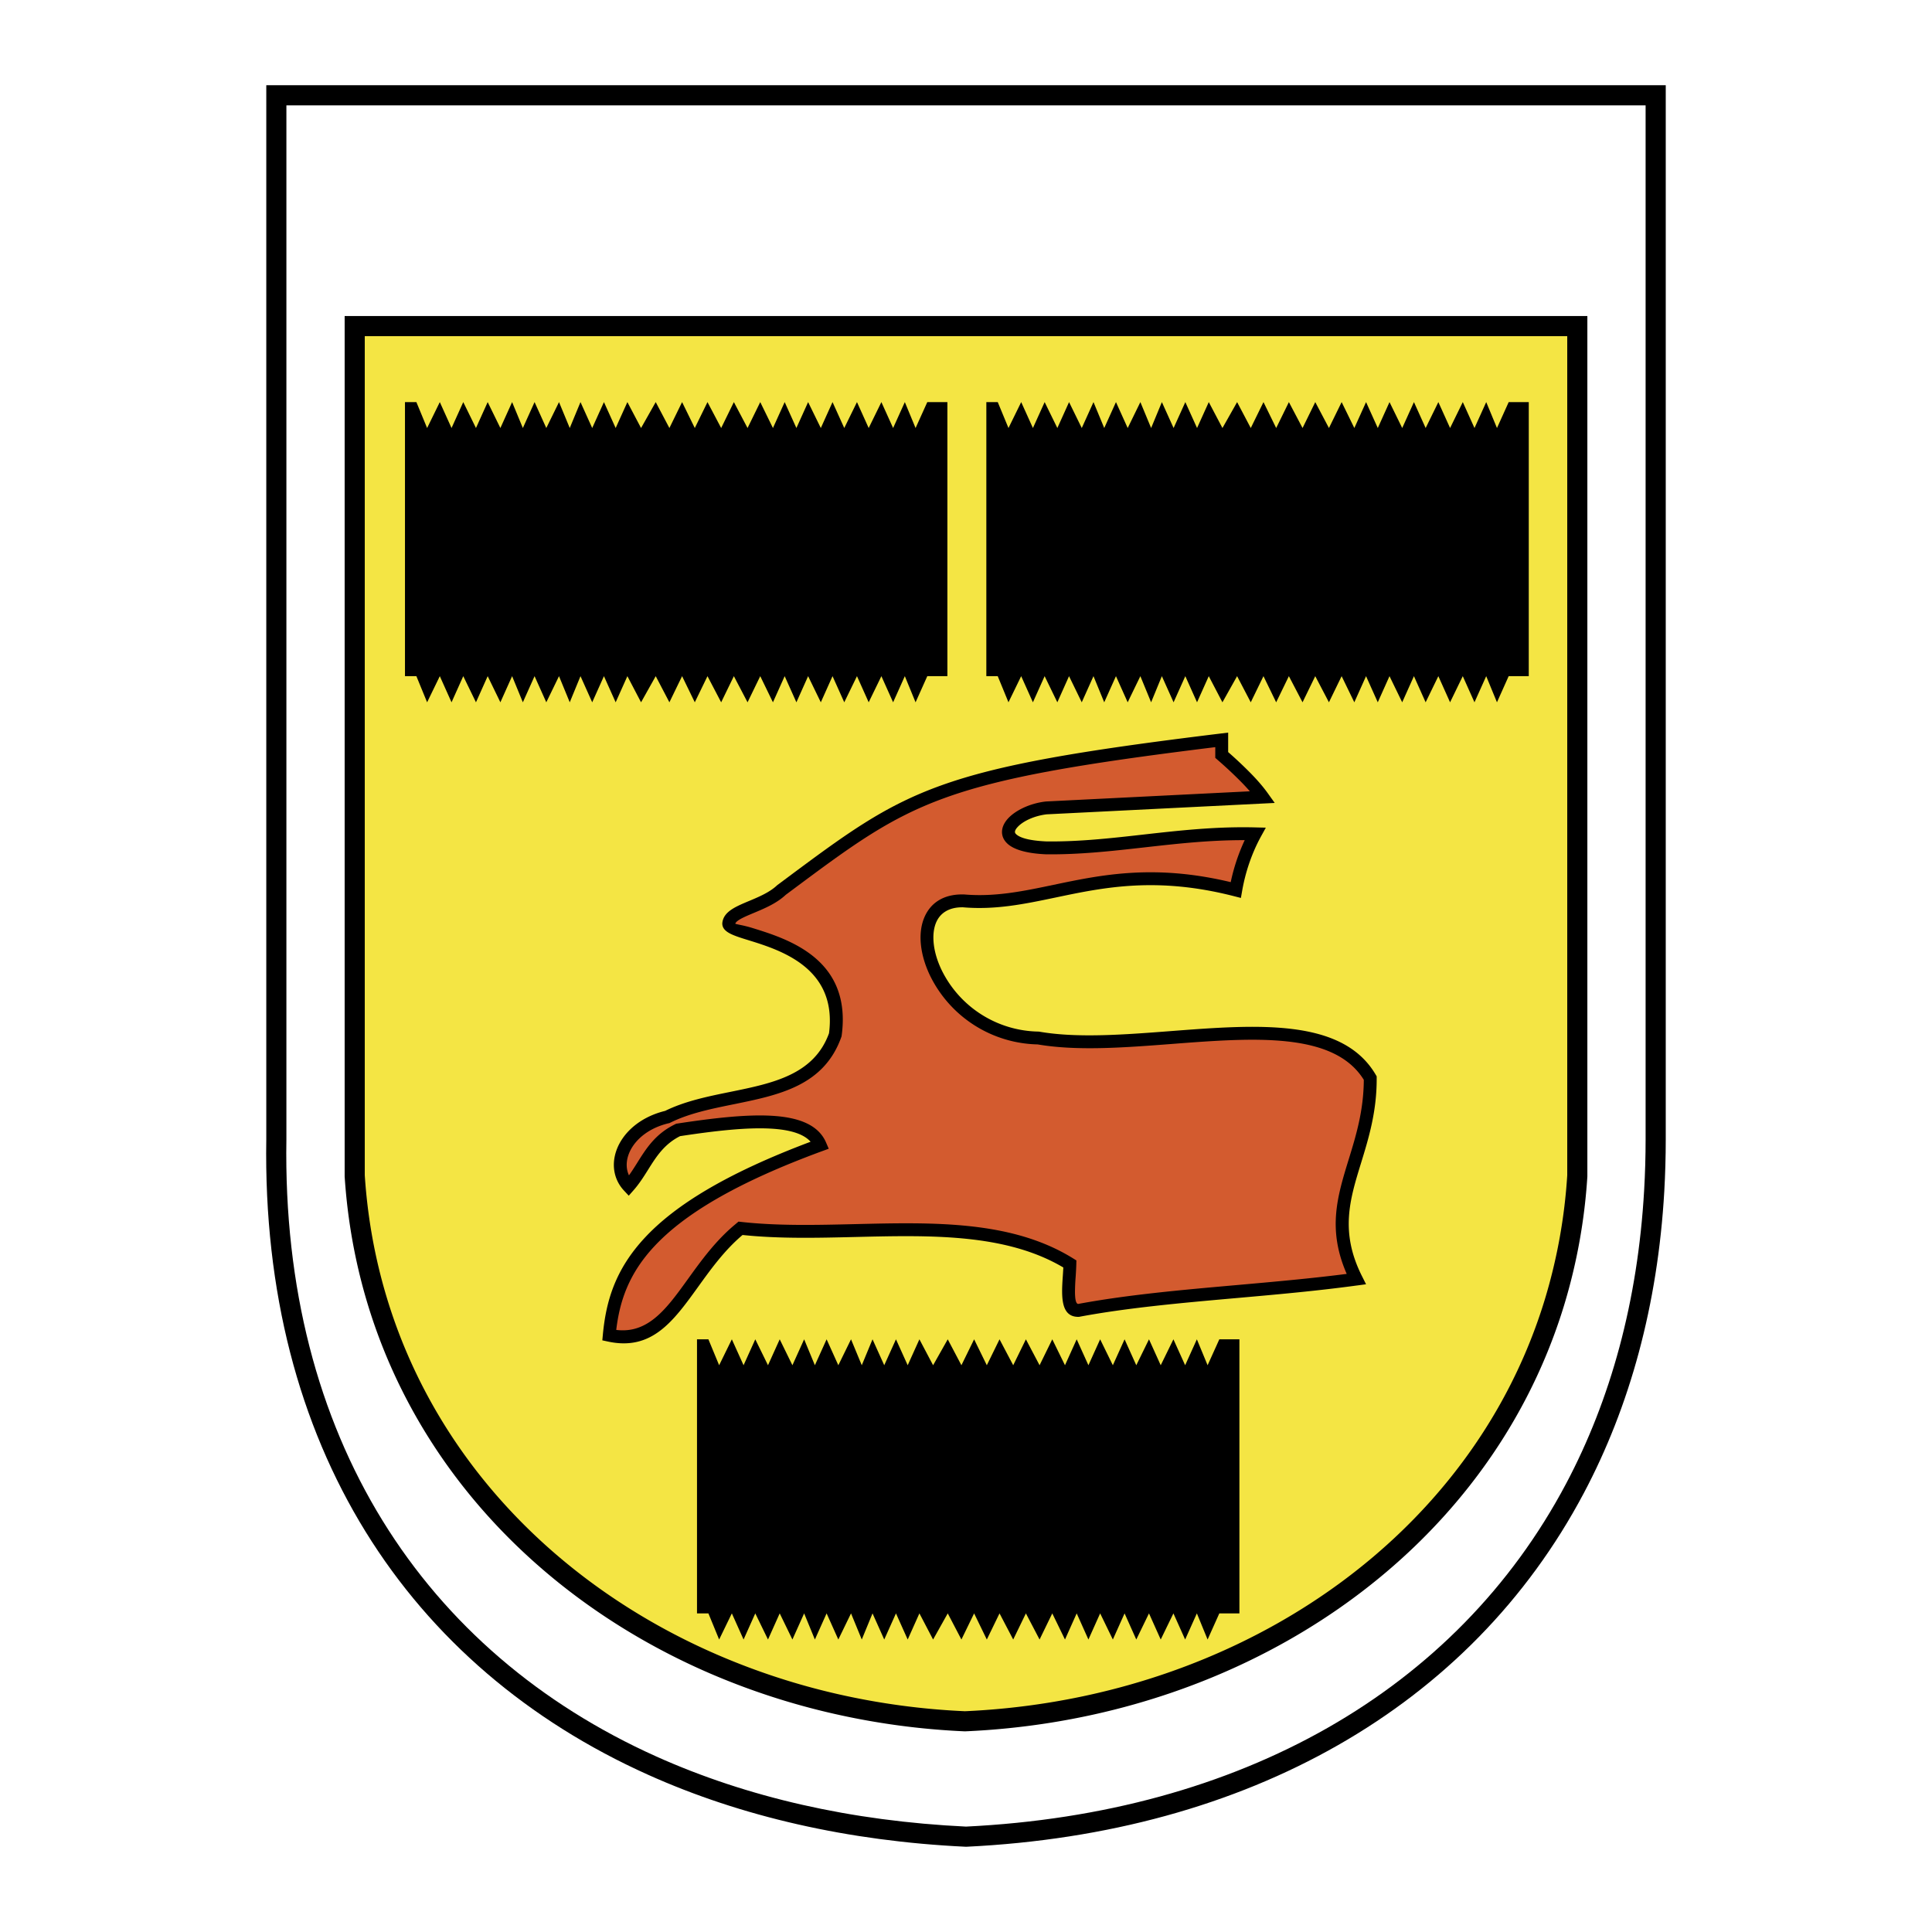
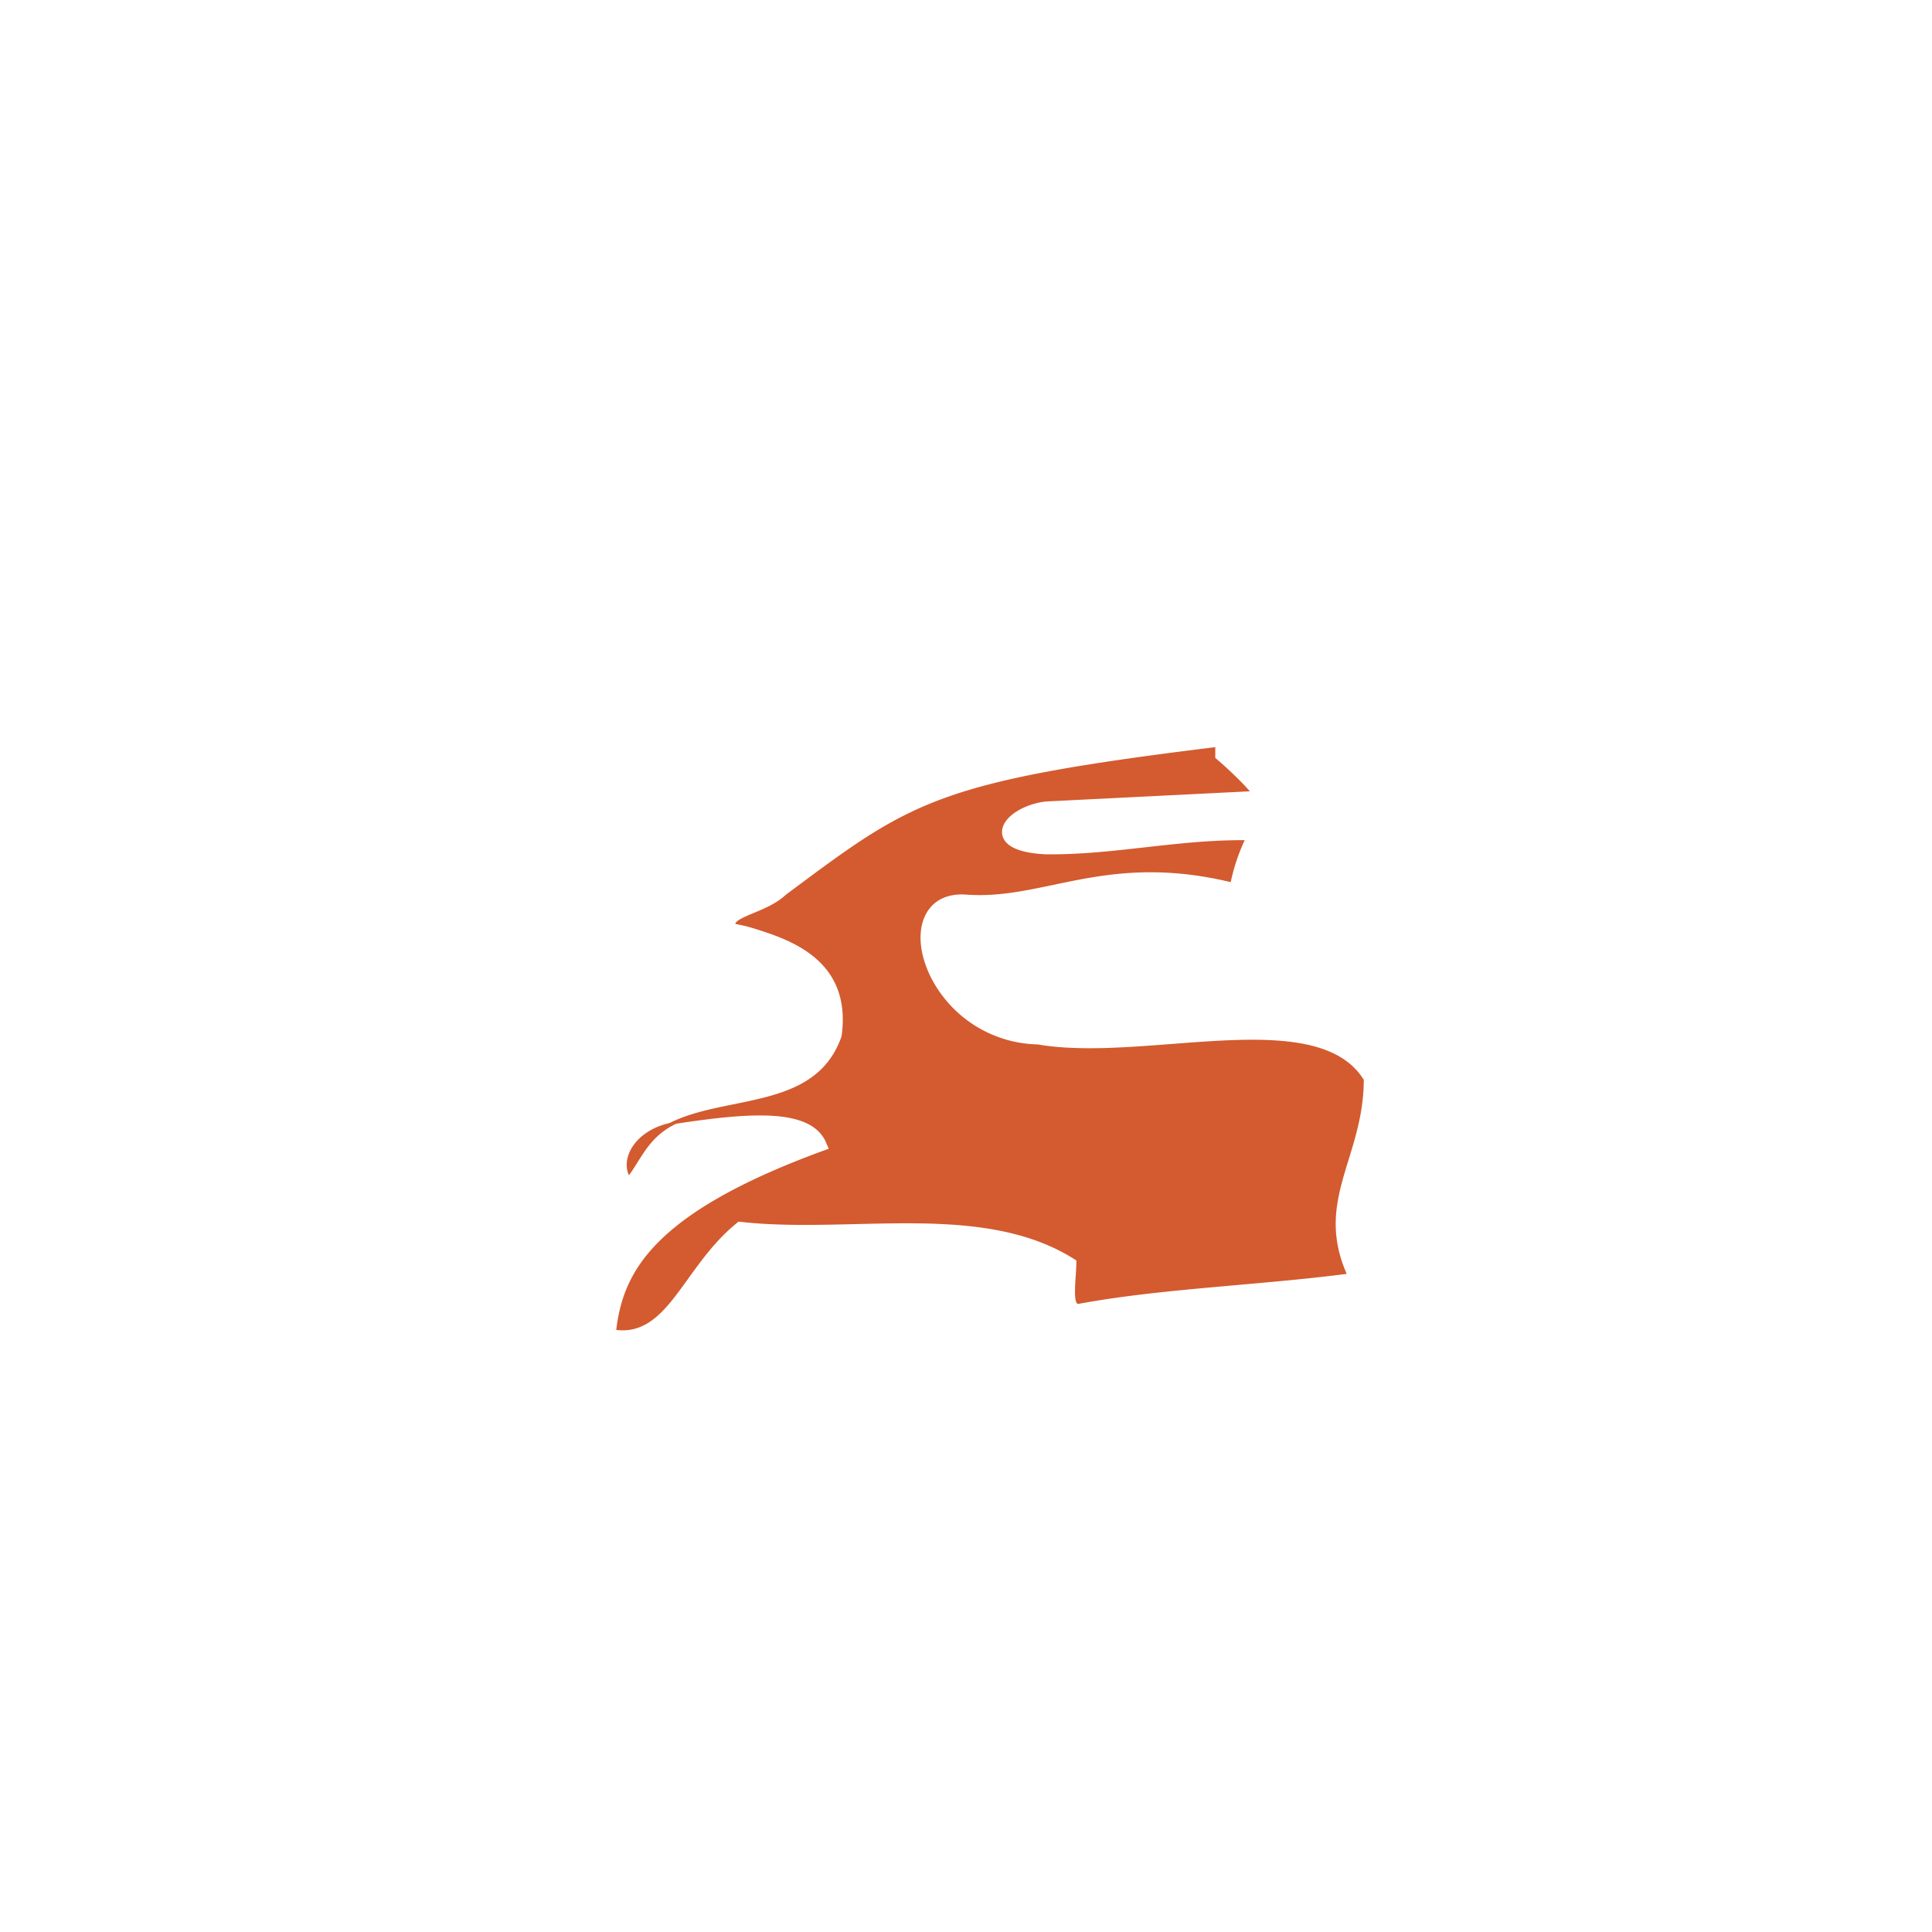
<svg xmlns="http://www.w3.org/2000/svg" width="2500" height="2500" viewBox="0 0 192.756 192.756">
  <path fill-rule="evenodd" clip-rule="evenodd" fill="#fff" d="M0 0h192.756v192.756H0V0z" />
-   <path d="M35.39 31.53h122.981v85.85a56.286 56.286 0 0 1-2.324 12.859 54.743 54.743 0 0 1-5.012 11.492c-10.662 18.387-31.553 29.988-54.715 31.004l-.043.002-.043-.002h-.01a73.302 73.302 0 0 1-13.091-1.768 70.706 70.706 0 0 1-12.26-3.992c-20.134-8.682-34.979-26.484-36.487-49.604V31.53h1.004z" />
-   <path d="M156.365 33.537H36.393v83.709c1.455 22.307 15.806 39.496 35.272 47.889a68.622 68.622 0 0 0 11.907 3.883 71.388 71.388 0 0 0 12.702 1.711c22.476-.998 42.72-12.223 53.028-30a52.65 52.65 0 0 0 4.822-11.07 54.342 54.342 0 0 0 2.24-12.402v-83.72h.001z" fill="#f4e544" />
-   <path d="M27.571 8.504H166.192v105.142c0 1.783-.051 3.52-.146 5.209-.324 5.67-1.186 11.031-2.537 16.061s-3.195 9.721-5.492 14.053c-11.314 21.352-33.523 33.926-61.59 35.281l-.047.002-.047-.002c-.028-.002.019 0-.018-.002h-.008c-5.828-.277-11.412-1.029-16.708-2.232-5.291-1.201-10.278-2.854-14.918-4.938-23.924-10.738-38.61-32.846-38.113-63.447V8.504h1.003zm136.613 2.007H28.574V113.662c-.483 29.729 13.744 51.188 36.921 61.59 4.521 2.029 9.382 3.641 14.542 4.812 5.147 1.168 10.607 1.9 16.339 2.176 27.319-1.332 48.907-13.521 59.868-34.205 2.225-4.199 4.016-8.75 5.328-13.637 1.312-4.883 2.148-10.107 2.465-15.654.098-1.688.146-3.389.146-5.098V10.511h.001z" />
-   <path fill-rule="evenodd" clip-rule="evenodd" d="M69.54 133.623h1.137l1.072 2.588 1.267-2.588 1.17 2.588 1.169-2.588 1.268 2.588 1.169-2.588 1.267 2.588 1.17-2.588 1.072 2.588 1.17-2.588 1.169 2.588 1.267-2.588 1.072 2.588 1.073-2.588 1.169 2.588 1.17-2.588 1.17 2.588 1.169-2.588 1.365 2.588 1.462-2.588 1.364 2.588 1.267-2.588 1.267 2.588 1.268-2.588 1.365 2.588 1.266-2.588 1.365 2.588 1.267-2.588 1.268 2.588 1.168-2.588 1.17 2.588 1.17-2.588 1.267 2.588 1.17-2.588 1.168 2.588 1.268-2.588 1.17 2.588 1.267-2.588 1.17 2.588 1.17-2.588 1.07 2.588 1.17-2.588h2.004v27.344h-2.004l-1.17 2.609-1.07-2.609-1.17 2.609-1.17-2.609-1.267 2.609-1.17-2.609-1.268 2.609-1.168-2.609-1.17 2.609-1.267-2.609-1.17 2.609-1.17-2.609-1.168 2.609-1.268-2.609-1.267 2.609-1.365-2.609-1.266 2.609-1.365-2.609-1.268 2.609-1.267-2.609-1.267 2.609-1.364-2.609-1.462 2.609-1.365-2.609-1.169 2.609-1.17-2.609-1.17 2.609-1.169-2.609-1.073 2.609-1.072-2.609-1.267 2.609-1.169-2.609-1.17 2.609-1.072-2.609-1.17 2.609-1.267-2.609-1.169 2.609-1.268-2.609-1.169 2.609-1.17-2.609-1.267 2.609-1.072-2.609H69.54v-27.344zM40.404 40.117h1.138l1.071 2.588 1.267-2.588 1.17 2.588 1.17-2.588 1.267 2.588 1.169-2.588 1.267 2.588 1.17-2.588 1.072 2.588 1.169-2.588 1.17 2.588 1.268-2.588 1.072 2.588 1.072-2.588 1.169 2.588 1.17-2.588 1.17 2.588 1.169-2.588 1.364 2.588 1.463-2.588 1.365 2.588 1.266-2.588 1.268 2.588 1.266-2.588 1.365 2.588 1.267-2.588 1.365 2.588 1.267-2.588 1.267 2.588 1.17-2.588 1.17 2.588 1.169-2.588 1.267 2.588 1.169-2.588 1.17 2.588 1.268-2.588 1.169 2.588 1.267-2.588 1.17 2.588 1.169-2.588 1.072 2.588 1.17-2.588h2.004V67.46h-2.004l-1.17 2.609-1.072-2.609-1.169 2.609-1.17-2.609-1.267 2.609L85.5 67.46l-1.268 2.609-1.17-2.609-1.169 2.609-1.267-2.609-1.169 2.609-1.17-2.609-1.17 2.609-1.267-2.609-1.267 2.609-1.365-2.609-1.267 2.609-1.365-2.609-1.266 2.609-1.268-2.609-1.266 2.609-1.365-2.609-1.463 2.609-1.364-2.609-1.169 2.609-1.17-2.609-1.17 2.609-1.169-2.609-1.072 2.609-1.072-2.609-1.268 2.609-1.17-2.609-1.169 2.609-1.072-2.609-1.17 2.609-1.267-2.609-1.169 2.609-1.267-2.609-1.17 2.609-1.17-2.609-1.267 2.609-1.071-2.609h-1.138V40.117zM98.408 40.117h1.137l1.072 2.588 1.268-2.588 1.17 2.588 1.17-2.588 1.267 2.588 1.168-2.588 1.268 2.588 1.17-2.588 1.072 2.588 1.17-2.588 1.17 2.588 1.265-2.588 1.073 2.588 1.072-2.588 1.17 2.588 1.17-2.588 1.17 2.588 1.17-2.588 1.363 2.588 1.463-2.588 1.363 2.588 1.268-2.588 1.267 2.588 1.268-2.588 1.363 2.588 1.268-2.588 1.365 2.588 1.267-2.588 1.266 2.588 1.17-2.588 1.17 2.588 1.17-2.588 1.267 2.588 1.17-2.588 1.168 2.588 1.268-2.588 1.17 2.588 1.267-2.588 1.168 2.588 1.17-2.588 1.073 2.588 1.169-2.588h2.004V67.46h-2.004l-1.169 2.609-1.073-2.609-1.17 2.609-1.168-2.609-1.267 2.609-1.17-2.609-1.268 2.609-1.168-2.609-1.17 2.609-1.267-2.609-1.17 2.609-1.17-2.609-1.17 2.609-1.266-2.609-1.267 2.609-1.365-2.609-1.268 2.609-1.363-2.609-1.268 2.609-1.267-2.609-1.268 2.609-1.363-2.609-1.463 2.609-1.363-2.609-1.17 2.609-1.17-2.609-1.17 2.609-1.17-2.609-1.072 2.609-1.073-2.609-1.265 2.609-1.17-2.609-1.17 2.609-1.072-2.609-1.17 2.609-1.268-2.609-1.168 2.609-1.267-2.609-1.17 2.609-1.17-2.609-1.268 2.609-1.072-2.609h-1.137V40.117z" />
-   <path d="M77.585 88.284l.583-.435c12.392-9.231 15.005-11.178 43.649-14.669l.717-.087v1.942a41.452 41.452 0 0 1 2.293 2.161c.695.715 1.242 1.358 1.67 1.959l.682.955-1.172.058-21.586 1.078c-1.27.157-2.391.695-2.922 1.297-.143.16-.227.311-.236.439-.008.078.027.161.115.244.383.366 1.322.648 3.035.723 3.279.036 6.443-.321 9.658-.684 3.576-.403 7.219-.814 11.166-.715l1.055.026-.51.924v.002a16.135 16.135 0 0 0-.687 1.424 18.075 18.075 0 0 0-1.17 3.979l-.121.683-.67-.172c-7.734-1.984-13.006-.879-17.773.12-3.125.654-6.037 1.265-9.29.985-1.419-.019-2.296.597-2.685 1.543-.242.589-.313 1.315-.225 2.111.092.828.358 1.721.787 2.611a10.96 10.96 0 0 0 9.653 6.135h.041l.051.01h.004c3.791.658 8.484.297 13.145-.061 8.605-.658 17.1-1.309 20.42 4.365l.09.154v.168c.018 3.344-.803 6.012-1.566 8.498-1.119 3.639-2.113 6.871.102 11.273l.404.803-.891.121h-.014c-3.986.543-7.967.896-11.912 1.246-5.49.486-10.914.967-15.754 1.871l-.064.012-.049.002c-1.299.014-1.625-1.057-1.639-2.457-.006-.533.031-1.082.068-1.627.02-.289.037-.578.051-.842-5.748-3.402-13.235-3.223-20.715-3.043-3.825.092-7.649.184-11.288-.199-1.793 1.512-3.153 3.398-4.412 5.145-2.504 3.475-4.638 6.436-9.025 5.486l-.555-.119.054-.568c.307-3.23 1.171-6.471 4.269-9.758 2.952-3.133 7.942-6.289 16.457-9.488-.728-.822-2.13-1.207-3.992-1.311-2.427-.133-5.572.227-9.032.752-1.593.803-2.387 2.07-3.182 3.338-.441.703-.882 1.408-1.468 2.072l-.469.531-.482-.518a3.713 3.713 0 0 1-.903-1.684c-.179-.762-.116-1.574.172-2.363.279-.762.771-1.498 1.458-2.137.843-.781 1.983-1.418 3.387-1.76 1.986-.977 4.274-1.443 6.543-1.904 4.183-.854 8.298-1.691 9.806-5.838.848-6.537-4.862-8.304-8.043-9.288-1.527-.472-2.6-.804-2.604-1.662v-.035l.005-.043c.132-1.11 1.296-1.597 2.671-2.174.959-.402 2.045-.857 2.786-1.559l.014-.014.045-.032z" />
  <path d="M78.931 88.877l-.538.401c-.904.849-2.102 1.351-3.162 1.795-.943.396-1.75.734-1.874 1.08.087.073.758.139 1.687.426 3.564 1.103 9.972 3.084 8.928 10.75l-.01.07-.021.059c-1.732 4.881-6.22 5.795-10.78 6.723-2.205.449-4.429.902-6.291 1.832l-.01.004-.001.002-.06.027-.071.018c-1.209.283-2.178.814-2.881 1.467-.536.498-.916 1.064-1.127 1.641-.202.553-.249 1.115-.127 1.631.037.158.09.312.159.461.292-.404.559-.828.826-1.254.905-1.443 1.81-2.889 3.8-3.854l.089-.043.093-.014c3.58-.545 6.843-.922 9.389-.781 2.743.15 4.71.906 5.468 2.672l.266.619-.635.232c-8.758 3.217-13.794 6.35-16.702 9.436-2.659 2.822-3.53 5.619-3.864 8.41 3.213.389 5.035-2.137 7.152-5.076 1.353-1.877 2.819-3.91 4.839-5.553l-.001-.002.001-.002.208-.174.273.031c3.617.404 7.501.311 11.387.219 7.807-.188 15.622-.375 21.739 3.43l.311.193-.008.363c-.01.434-.037.85-.064 1.268a21.142 21.142 0 0 0-.068 1.531c.008.645.072 1.143.312 1.18 4.959-.922 10.348-1.398 15.801-1.881 3.717-.33 7.465-.662 10.998-1.117-1.945-4.447-.934-7.738.197-11.42.723-2.346 1.494-4.859 1.508-7.943-2.986-4.816-11.006-4.203-19.131-3.58-4.709.361-9.451.725-13.408.047a12.236 12.236 0 0 1-10.734-6.859c-.492-1.022-.799-2.058-.907-3.027-.112-1.002-.011-1.942.315-2.737.594-1.448 1.883-2.386 3.936-2.34h.043c3.089.267 5.904-.323 8.919-.955 4.771-1 10.035-2.103 17.689-.272a19.32 19.32 0 0 1 1.396-4.189c-3.492-.011-6.76.357-9.977.719-3.27.368-6.484.731-9.83.693h-.021c-2.057-.09-3.271-.515-3.863-1.079-.398-.381-.557-.818-.518-1.277.035-.408.234-.81.562-1.181.725-.819 2.18-1.541 3.773-1.728l.043-.005 20.344-1.016a21.13 21.13 0 0 0-.791-.858 41.082 41.082 0 0 0-2.438-2.285l-.221-.193v-1.069c-27.626 3.394-30.255 5.35-42.317 14.334z" fill="#d35b2f" />
</svg>